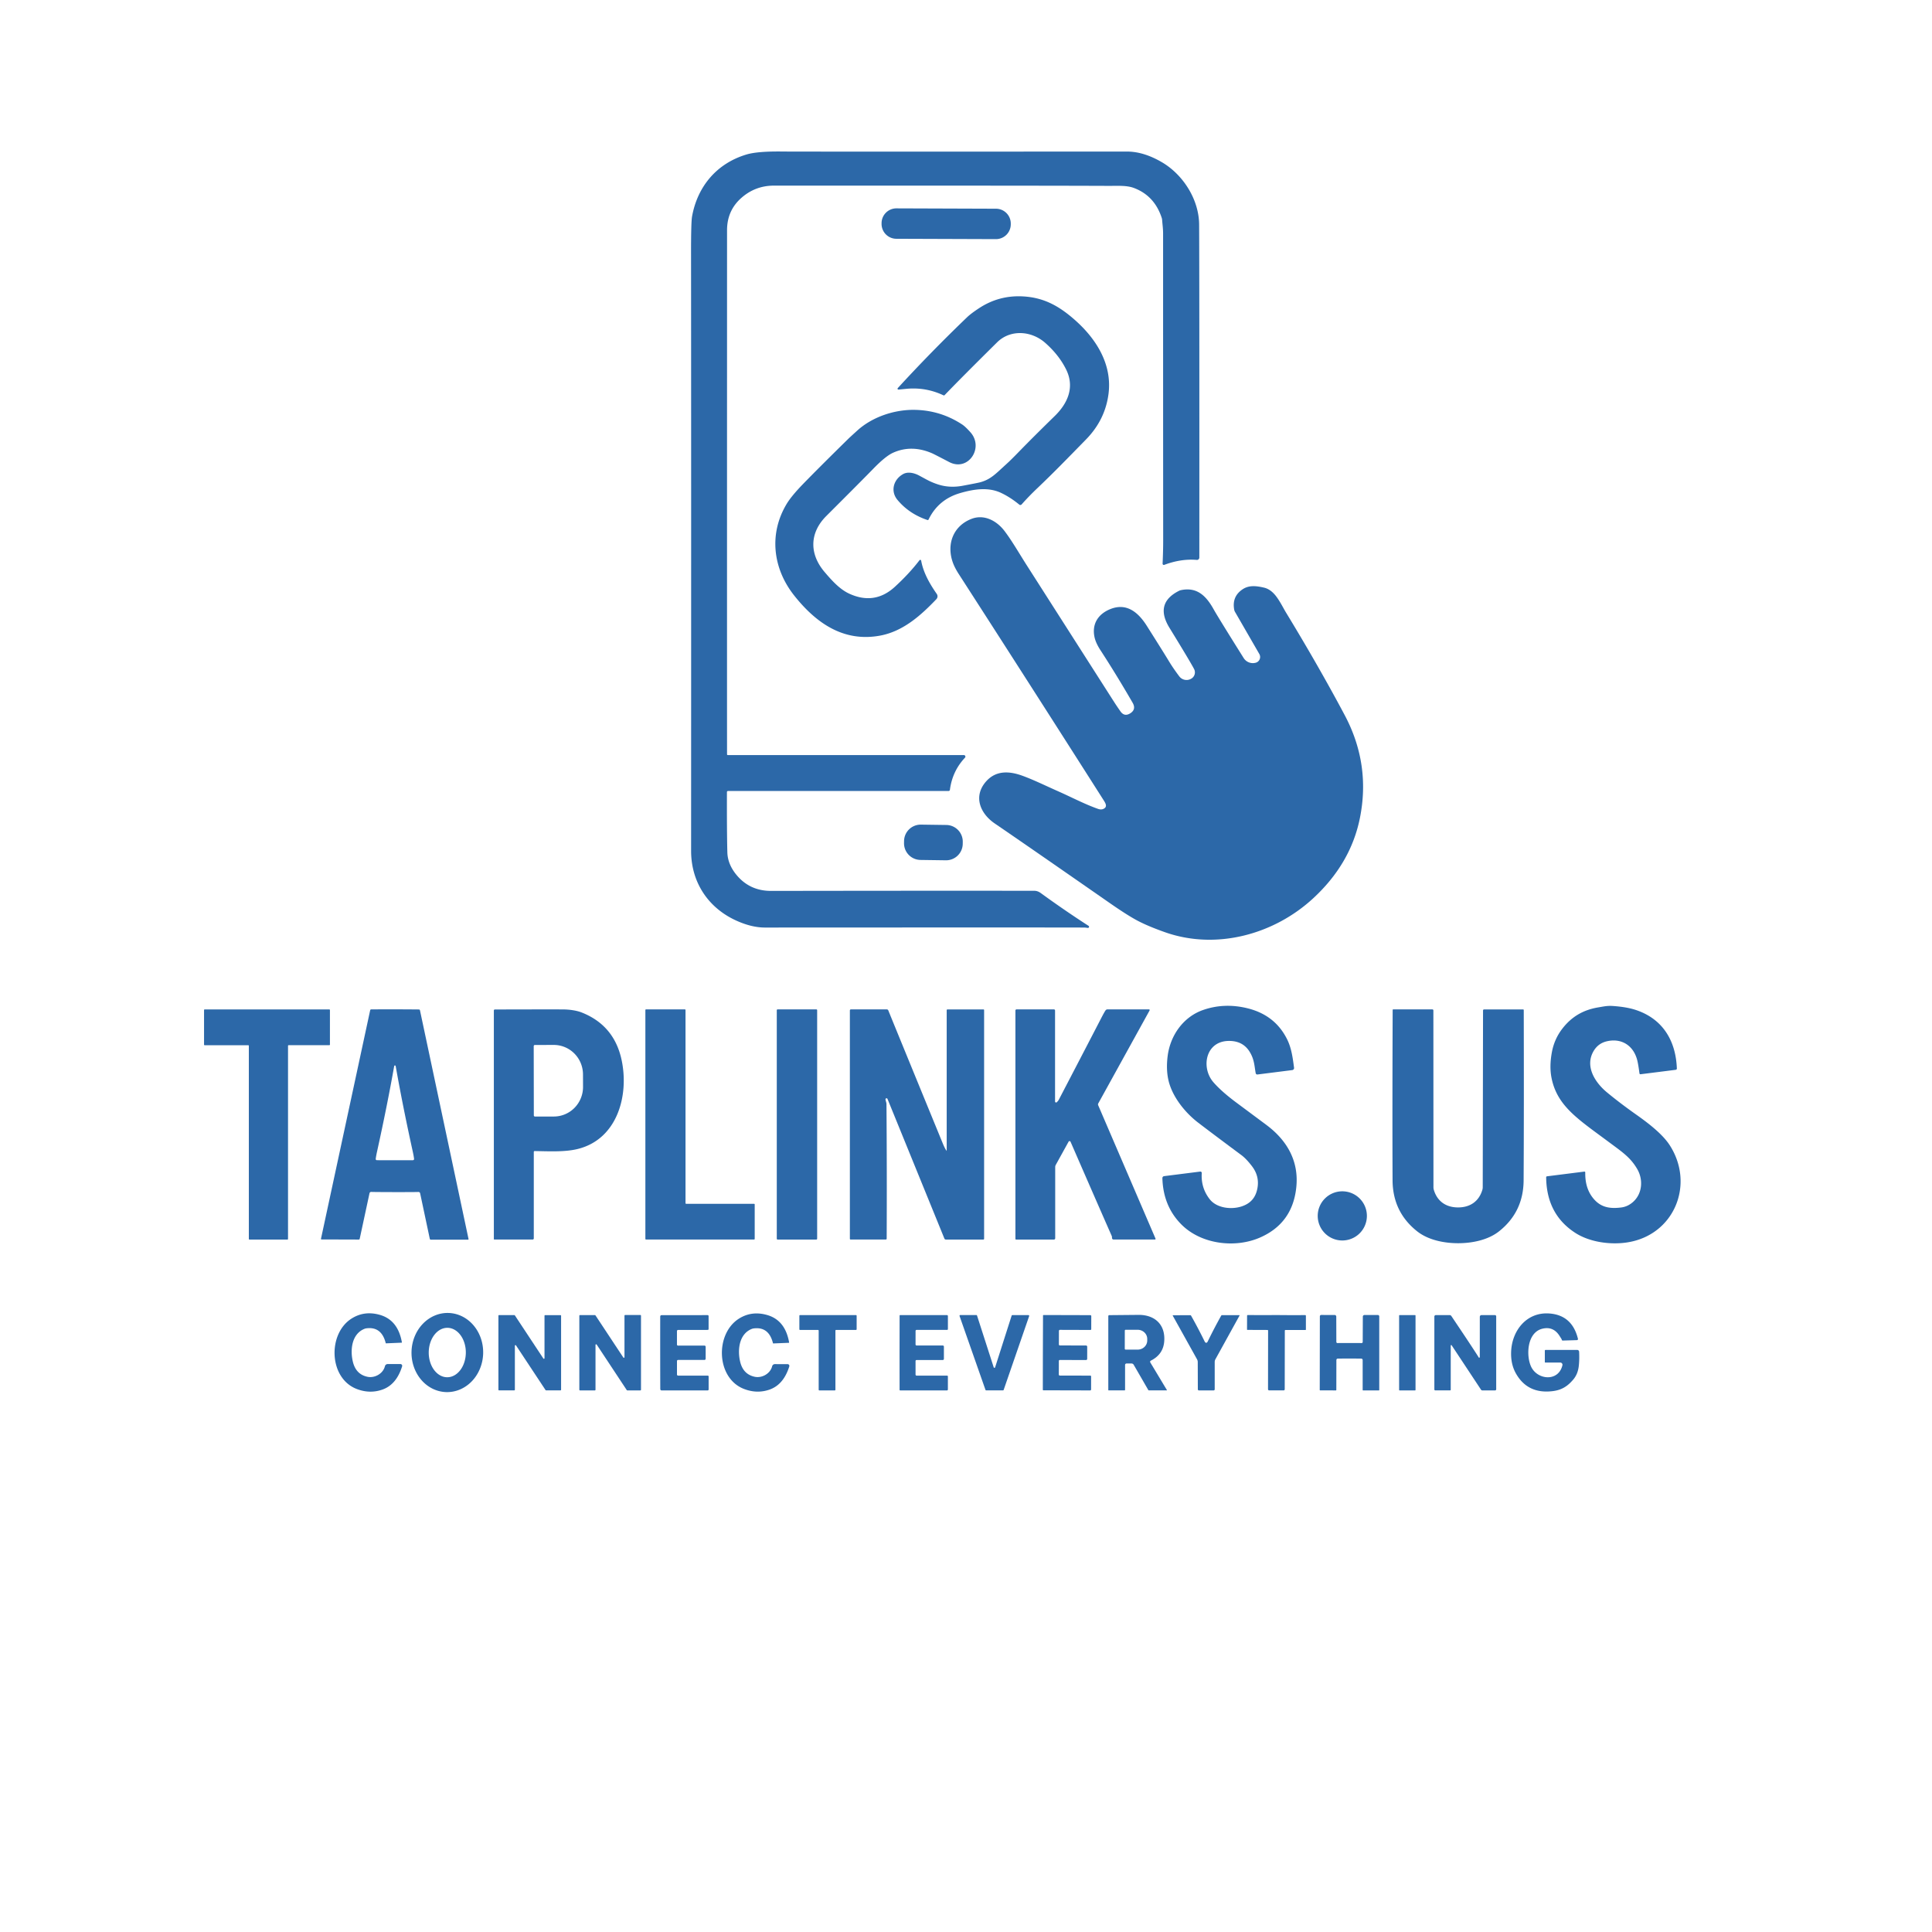
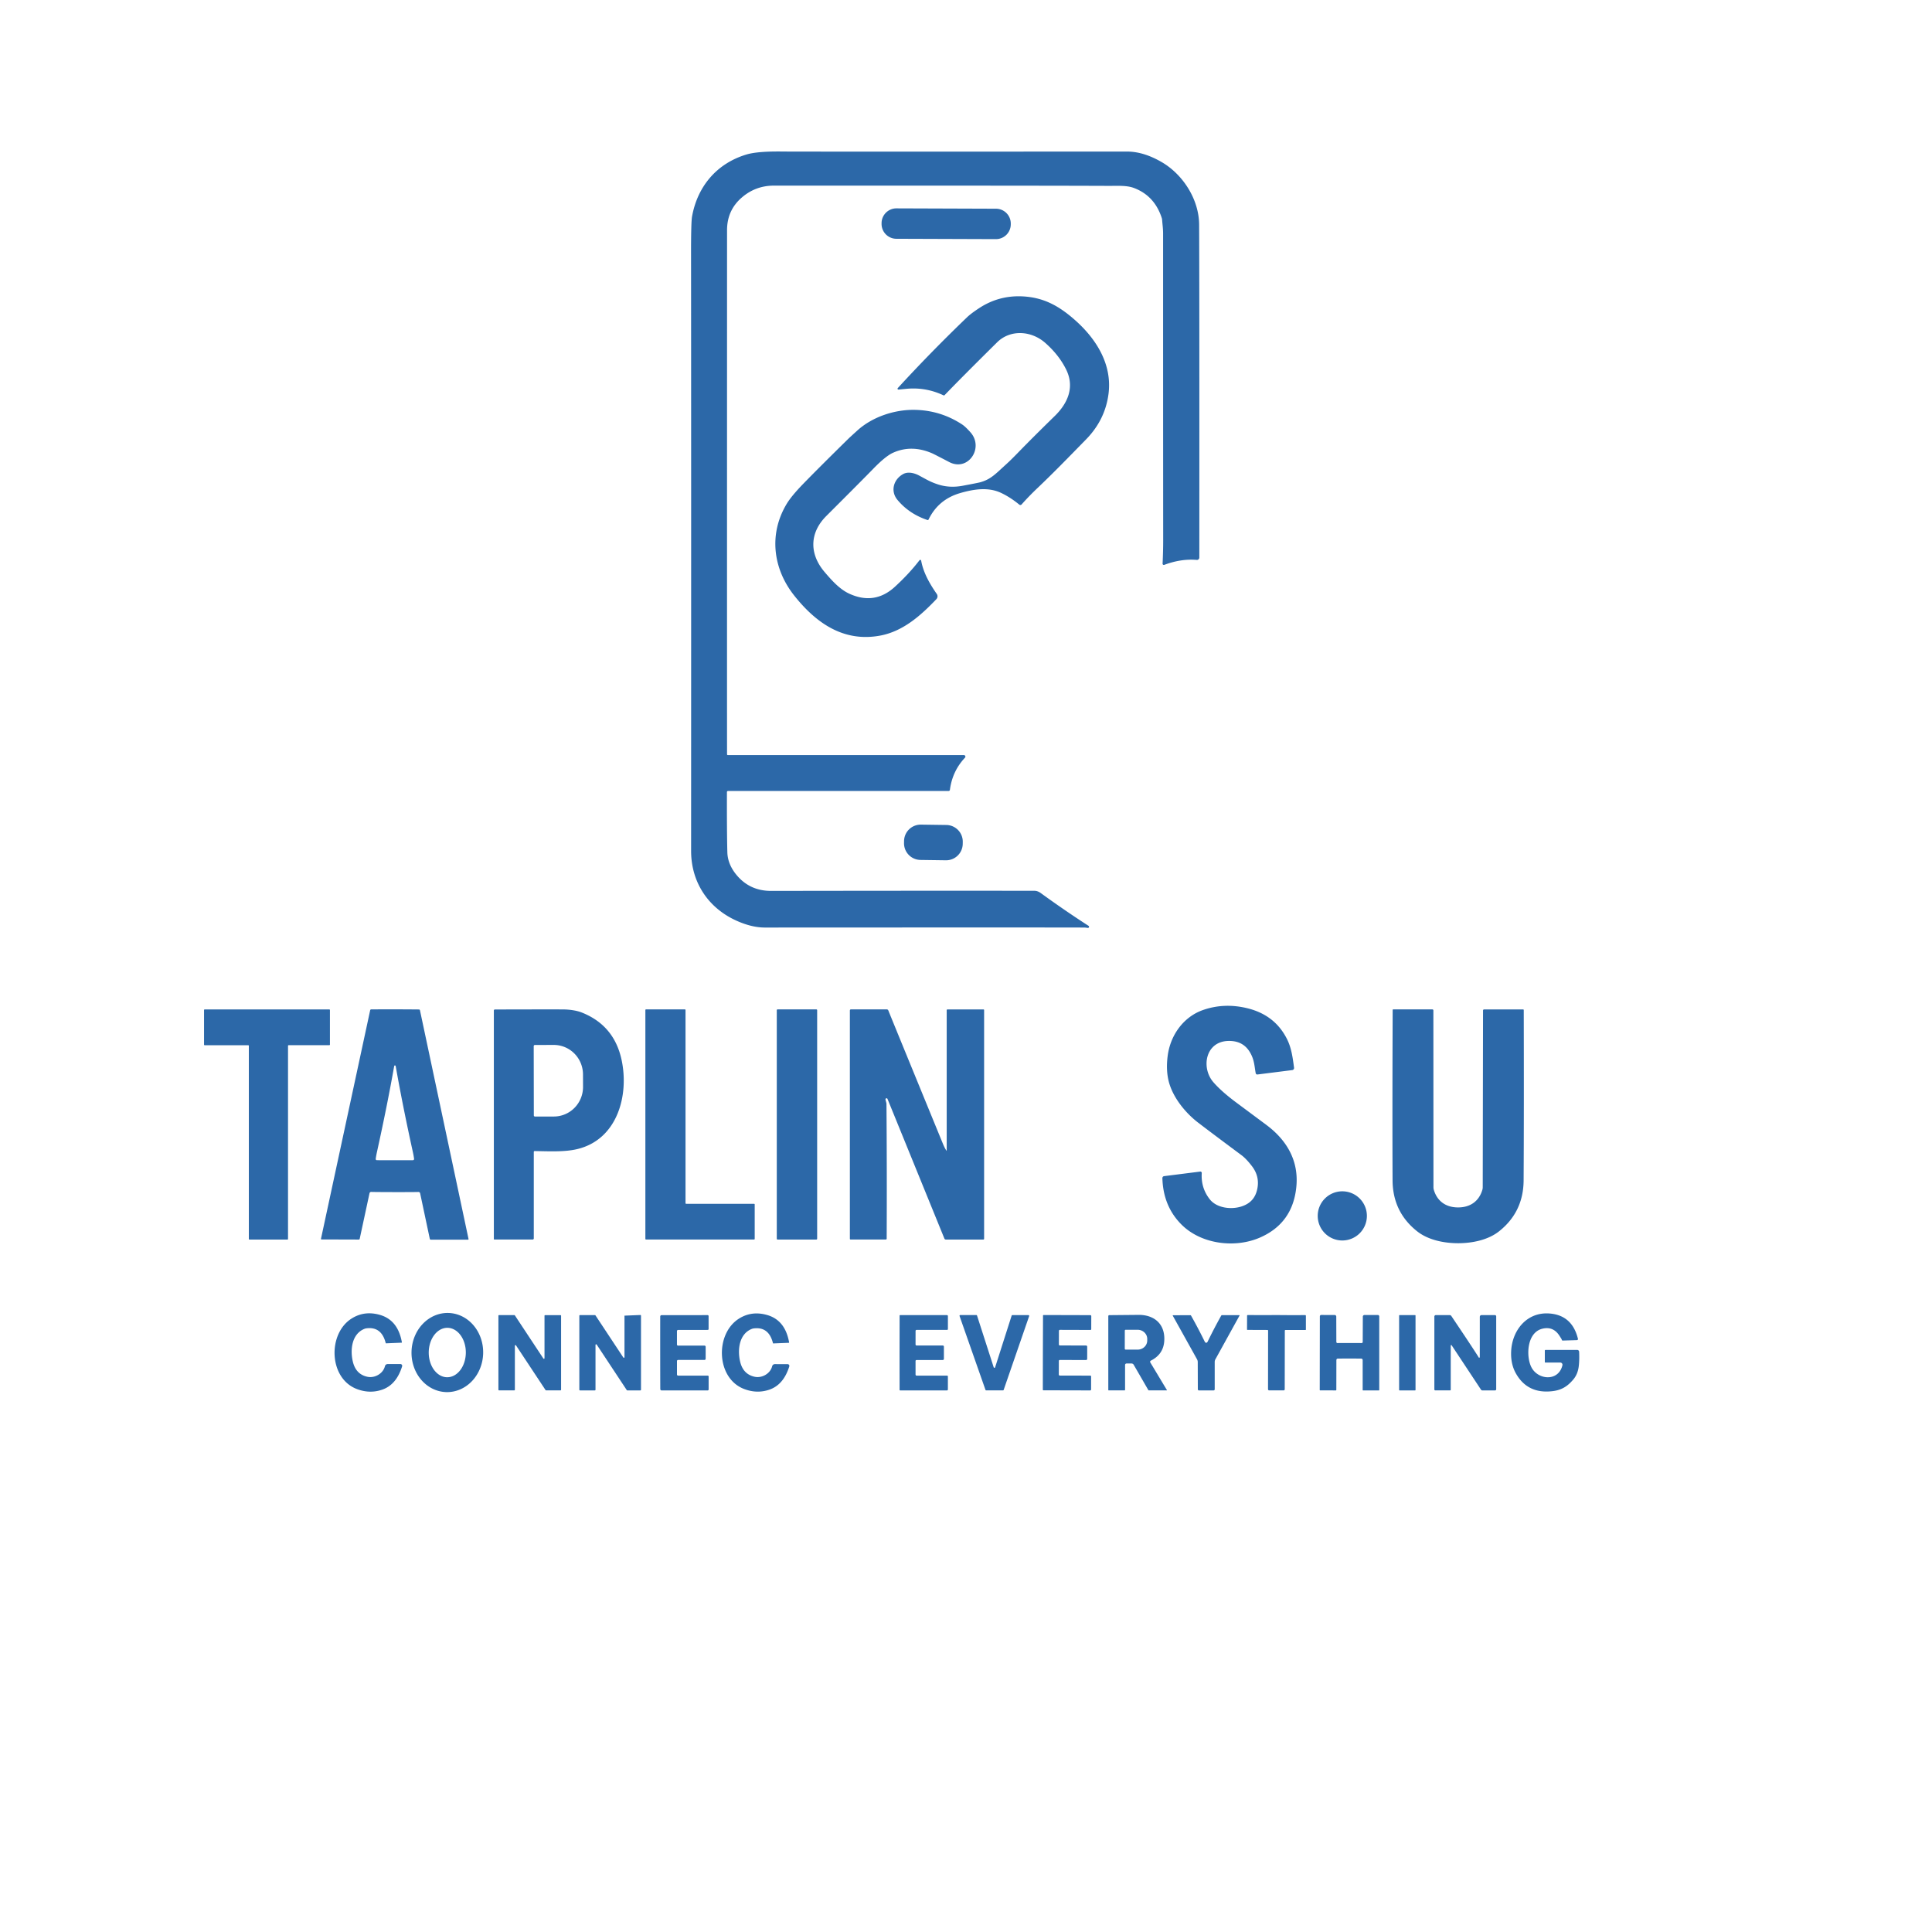
<svg xmlns="http://www.w3.org/2000/svg" version="1.1" viewBox="0.00 0.00 1024.00 1024.00">
  <g fill="#2c68a8">
    <path d="   M 385.35 399.82   A 0.39 0.39 0.0 0 0 385.74 400.21   L 510.86 400.21   A 0.82 0.82 0.0 0 1 511.46 401.59   Q 504.77 408.70 503.47 418.63   A 0.72 0.72 0.0 0 1 502.76 419.25   L 385.85 419.25   A 0.56 0.55 -0.0 0 0 385.29 419.80   Q 385.23 440.60 385.51 451.70   Q 385.67 457.95 390.20 463.53   Q 397.25 472.22 408.73 472.20   Q 495.31 472.06 548.25 472.14   Q 549.98 472.14 551.64 473.35   Q 564.35 482.59 576.95 490.71   A 0.60 0.60 0.0 0 1 576.55 491.81   Q 575.12 491.63 574.98 491.63   Q 565.98 491.54 405.51 491.62   Q 398.47 491.63 390.43 488.02   C 375.34 481.26 366.30 467.58 366.30 451.00   Q 366.36 219.89 366.27 134.82   Q 366.25 117.80 366.81 114.71   C 369.72 98.62 380.05 86.55 395.68 81.88   Q 401.53 80.13 414.78 80.31   Q 422.41 80.41 597.30 80.33   Q 606.13 80.32 615.81 85.97   C 627.05 92.53 635.48 105.72 635.56 119.00   Q 635.73 145.12 635.67 295.52   A 1.26 1.26 0.0 0 1 634.30 296.77   C 628.38 296.25 622.54 297.34 617.08 299.39   A 0.65 0.65 0.0 0 1 616.20 298.75   Q 616.52 291.94 616.51 286.00   Q 616.46 212.62 616.46 123.65   C 616.46 121.08 616.11 118.85 615.95 116.51   A 4.08 3.75 36.9 0 0 615.79 115.64   Q 611.99 103.79 601.06 99.65   C 597.16 98.17 592.49 98.54 587.50 98.52   Q 548.03 98.35 410.25 98.38   Q 400.31 98.38 392.93 104.90   Q 385.35 111.60 385.35 122.01   Q 385.32 388.53 385.35 399.82   Z" />
    <path d="   M 535.729 118.909   A 7.86 7.86 0.0 0 1 527.842 126.742   L 475.082 126.558   A 7.86 7.86 0.0 0 1 467.25 118.671   L 467.251 118.27   A 7.86 7.86 0.0 0 1 475.138 110.438   L 527.898 110.622   A 7.86 7.86 0.0 0 1 535.731 118.51   L 535.729 118.909   Z" />
    <path d="   M 476.21 206.48   A 0.47 0.46 -70.5 0 1 475.84 205.70   Q 493.49 186.46 512.61 168.11   Q 514.70 166.11 519.04 163.27   Q 529.58 156.39 542.24 157.10   C 553.20 157.71 561.25 162.10 569.80 169.67   C 580.99 179.58 589.52 193.02 587.55 208.65   Q 585.80 222.49 575.66 232.87   C 564.61 244.17 558.65 250.33 549.89 258.68   Q 545.29 263.05 541.48 267.36   A 0.90 0.89 -49.2 0 1 540.24 267.46   Q 535.44 263.52 530.56 261.23   C 523.88 258.10 516.30 259.18 508.84 261.36   Q 497.30 264.74 492.15 275.38   A 0.48 0.47 -66.8 0 1 491.57 275.62   Q 481.84 272.36 475.67 264.95   C 471.78 260.27 473.61 254.03 478.73 251.24   C 481.31 249.84 484.71 250.73 487.15 252.04   C 491.32 254.28 493.09 255.41 497.02 256.71   Q 503.24 258.78 510.25 257.46   Q 518.18 255.97 519.40 255.65   C 525.14 254.14 527.87 250.98 533.14 246.22   Q 535.75 243.86 539.54 239.95   Q 547.38 231.87 559.02 220.51   C 565.88 213.82 569.76 205.24 565.04 195.76   Q 561.24 188.12 554.01 181.74   C 546.62 175.22 535.50 174.50 528.48 181.45   Q 509.13 200.60 500.67 209.42   A 0.54 0.53 -54.7 0 1 500.06 209.53   Q 490.66 205.08 480.26 206.10   Q 476.59 206.46 476.21 206.48   Z" />
    <path d="   M 488.24 297.15   C 489.41 303.71 492.98 309.74 496.50 314.79   A 2.21 2.20 -40.7 0 1 496.29 317.58   C 488.38 325.85 478.93 334.55 466.57 336.87   C 447.11 340.51 432.47 330.20 420.91 315.60   C 409.59 301.30 407.40 282.85 417.01 266.98   Q 419.56 262.78 425.83 256.33   Q 434.13 247.79 449.85 232.35   Q 450.33 231.88 454.37 228.21   C 462.49 220.83 474.17 217.12 484.51 217.23   Q 498.43 217.39 509.99 225.00   Q 511.66 226.10 514.35 229.11   C 521.69 237.31 513.17 250.16 503.09 244.89   Q 495.05 240.69 494.02 240.25   Q 483.14 235.55 473.33 239.97   Q 469.37 241.75 462.87 248.44   Q 456.81 254.67 437.96 273.49   C 428.89 282.55 429.00 293.75 437.07 303.20   C 440.97 307.77 445.07 312.35 450.19 314.69   Q 463.61 320.82 474.33 310.99   Q 481.95 304.00 487.35 296.93   A 0.50 0.50 0.0 0 1 488.24 297.15   Z" />
-     <path d="   M 598.93 378.15   Q 602.39 376.06 600.30 372.45   Q 591.74 357.64 583.31 344.69   Q 580.79 340.82 580.12 337.72   C 578.62 330.76 582.00 325.48 588.42 322.86   C 596.91 319.41 603.11 324.25 607.80 331.66   Q 616.47 345.36 619.55 350.45   Q 621.80 354.18 625.05 358.49   A 4.81 4.81 0.0 0 0 631.08 359.88   L 631.24 359.79   A 3.84 3.83 62.7 0 0 632.89 354.60   Q 630.80 350.60 619.84 332.75   Q 611.84 319.72 624.88 313.16   A 4.48 4.09 22.8 0 1 625.92 312.79   C 634.26 311.03 639.17 315.60 643.23 322.90   Q 645.50 326.99 659.18 348.79   A 5.74 5.73 -21.1 0 0 665.03 351.38   L 665.33 351.32   A 3.16 3.16 0.0 0 0 667.47 346.64   L 654.57 324.29   A 3.51 3.51 0.0 0 1 654.16 323.18   Q 652.85 316.08 658.74 312.25   C 662.15 310.04 666.04 310.55 669.96 311.46   Q 673.38 312.26 676.17 315.78   C 678.37 318.57 680.29 322.48 681.55 324.56   Q 698.96 353.17 712.71 379.02   Q 726.54 405.05 720.76 433.66   Q 715.90 457.68 696.17 475.98   C 675.24 495.40 644.55 503.66 617.43 494.08   Q 607.87 490.70 602.16 487.57   Q 596.90 484.69 588.29 478.70   Q 545.34 448.82 527.27 436.48   C 519.32 431.07 515.71 421.86 522.78 414.03   C 527.90 408.36 534.79 408.58 541.87 411.15   C 547.85 413.32 553.47 416.13 561.23 419.57   C 568.26 422.70 575.03 426.28 582.00 428.73   Q 583.57 429.28 584.77 428.76   C 587.11 427.74 586.03 425.84 585.07 424.33   Q 546.44 363.63 508.19 304.30   Q 505.83 300.64 504.84 297.62   C 501.71 288.11 505.36 278.70 514.92 275.01   C 521.65 272.41 528.30 276.04 532.39 281.41   C 536.31 286.55 540.13 293.22 544.09 299.43   Q 590.40 371.90 590.70 372.36   Q 592.07 374.48 593.88 377.06   Q 595.92 379.96 598.93 378.15   Z" />
    <path d="   M 510.271 447.267   A 8.83 8.83 0.0 0 1 501.319 455.973   L 487.86 455.785   A 8.83 8.83 0.0 0 1 479.154 446.833   L 479.169 445.773   A 8.83 8.83 0.0 0 1 488.121 437.067   L 501.58 437.255   A 8.83 8.83 0.0 0 1 510.286 446.207   L 510.271 447.267   Z" />
    <path d="   M 684.93 567.17   L 666.48 569.50   A 0.85 0.84 -8.8 0 1 665.55 568.83   C 664.84 565.10 664.90 561.80 662.51 557.75   Q 658.84 551.51 650.98 551.72   C 638.83 552.06 636.49 566.00 643.16 573.64   Q 647.46 578.58 655.37 584.45   Q 668.47 594.19 671.28 596.29   C 682.11 604.38 688.53 615.37 687.06 629.32   Q 685.07 648.39 667.84 655.92   C 654.64 661.70 636.66 659.51 626.20 649.03   Q 616.50 639.32 616.09 624.43   A 1.04 1.03 86.0 0 1 617.00 623.38   L 636.14 620.96   A 0.74 0.73 88.4 0 1 636.96 621.74   Q 636.44 629.53 641.15 635.58   C 644.89 640.39 652.69 641.22 658.13 639.41   C 662.77 637.87 665.51 634.85 666.45 629.84   Q 667.64 623.47 663.63 618.19   Q 660.56 614.15 657.91 612.19   Q 643.83 601.73 635.18 595.13   C 628.25 589.85 621.40 581.46 619.34 572.72   Q 617.98 566.95 618.87 559.81   C 620.24 548.73 627.24 538.99 637.54 535.36   Q 648.92 531.36 661.29 534.43   Q 675.90 538.06 682.25 550.96   C 684.48 555.50 685.16 560.46 685.88 565.94   A 1.10 1.10 0.0 0 1 684.93 567.17   Z" />
-     <path d="   M 888.18 567.02   L 869.53 569.37   A 0.51 0.51 0.0 0 1 868.95 568.93   Q 868.33 564.15 867.79 562.01   C 865.85 554.27 859.62 550.14 851.82 551.87   Q 847.23 552.88 844.79 556.83   C 839.75 565.01 845.36 573.68 851.62 578.89   Q 858.48 584.58 866.94 590.56   C 873.05 594.87 880.96 600.79 884.94 606.92   C 898.47 627.81 887.32 654.79 862.28 658.53   C 853.44 659.86 842.49 658.36 834.87 653.41   Q 819.68 643.55 819.50 623.97   A 0.51 0.50 86.1 0 1 819.93 623.47   L 839.73 620.97   A 0.44 0.44 0.0 0 1 840.22 621.42   Q 840.06 629.27 843.93 634.47   C 847.87 639.76 852.74 640.82 859.31 639.98   Q 862.71 639.55 865.49 637.11   C 870.52 632.70 871.00 625.24 867.80 619.68   C 864.17 613.40 859.76 610.55 852.37 605.05   C 836.57 593.28 825.37 586.31 822.37 571.45   Q 821.11 565.26 822.54 557.63   Q 823.84 550.66 828.13 545.14   C 833.09 538.75 839.28 535.22 847.19 533.92   C 849.80 533.49 851.82 533.00 854.64 533.18   Q 861.86 533.66 866.64 535.18   C 881.22 539.85 888.22 551.51 888.77 566.33   A 0.68 0.67 -4.7 0 1 888.18 567.02   Z" />
    <path d="   M 108.46 535.03   L 174.56 535.03   A 0.31 0.31 0.0 0 1 174.87 535.34   L 174.87 553.66   A 0.31 0.31 0.0 0 1 174.56 553.97   L 152.97 553.97   A 0.31 0.31 0.0 0 0 152.66 554.28   L 152.66 656.68   A 0.31 0.31 0.0 0 1 152.35 656.99   L 132.20 656.99   A 0.31 0.31 0.0 0 1 131.89 656.68   L 131.89 554.30   A 0.31 0.31 0.0 0 0 131.58 553.99   L 108.46 553.99   A 0.31 0.31 0.0 0 1 108.15 553.68   L 108.15 535.34   A 0.31 0.31 0.0 0 1 108.46 535.03   Z" />
    <path d="   M 209.40 534.97   Q 216.00 534.98 222.05 535.04   A 0.55 0.55 0.0 0 1 222.59 535.48   L 248.34 656.73   A 0.26 0.25 -6.3 0 1 248.09 657.04   L 228.29 657.04   A 0.50 0.49 83.3 0 1 227.81 656.65   L 222.68 632.47   A 0.89 0.88 82.5 0 0 221.78 631.77   Q 219.72 631.85 209.26 631.84   Q 198.81 631.82 196.74 631.74   A 0.89 0.88 -82.4 0 0 195.85 632.43   L 190.65 656.60   A 0.50 0.49 -83.2 0 1 190.17 656.99   L 170.37 656.93   A 0.26 0.25 6.5 0 1 170.12 656.62   L 196.20 535.44   A 0.55 0.55 0.0 0 1 196.74 535.00   Q 202.80 534.96 209.40 534.97   Z   M 209.31 614.95   Q 218.55 614.96 218.92 614.93   A 0.61 0.60 84.6 0 0 219.47 614.25   Q 219.30 612.76 218.80 610.48   Q 213.46 586.20 209.76 565.26   Q 209.67 564.70 209.33 564.70   Q 208.99 564.70 208.89 565.26   Q 205.18 586.20 199.82 610.47   Q 199.32 612.75 199.14 614.24   A 0.61 0.60 -84.6 0 0 199.69 614.92   Q 200.06 614.95 209.31 614.95   Z" />
    <path d="   M 282.33 656.98   L 261.97 656.98   A 0.22 0.22 0.0 0 1 261.75 656.76   L 261.75 535.58   A 0.53 0.53 0.0 0 1 262.28 535.05   Q 294.27 534.97 298.66 535.02   C 301.90 535.05 305.65 535.60 308.19 536.59   Q 325.50 543.37 329.45 561.75   C 333.49 580.58 327.22 603.85 306.13 609.00   C 299.22 610.70 290.51 610.18 283.38 610.09   A 0.46 0.45 0.0 0 0 282.92 610.54   L 282.92 656.38   A 0.60 0.59 90.0 0 1 282.33 656.98   Z   M 282.88 554.49   L 282.94 591.17   A 0.63 0.63 0.0 0 0 283.57 591.80   L 293.57 591.78   A 15.67 15.47 89.9 0 0 309.02 576.09   L 309.00 569.49   A 15.67 15.47 89.9 0 0 293.51 553.84   L 283.51 553.86   A 0.63 0.63 0.0 0 0 282.88 554.49   Z" />
    <path d="   M 342.40 535.00   L 363.00 535.00   A 0.34 0.34 0.0 0 1 363.34 535.34   L 363.34 637.70   A 0.34 0.34 0.0 0 0 363.68 638.04   L 399.67 638.04   A 0.34 0.34 0.0 0 1 400.01 638.38   L 400.01 656.63   A 0.34 0.34 0.0 0 1 399.67 656.97   L 342.40 656.97   A 0.34 0.34 0.0 0 1 342.06 656.63   L 342.06 535.34   A 0.34 0.34 0.0 0 1 342.40 535.00   Z" />
    <path d="   M 433.11 656.54   A 0.45 0.45 0.0 0 1 432.66 656.99   L 412.16 656.99   A 0.45 0.45 0.0 0 1 411.71 656.54   L 411.71 535.44   A 0.45 0.45 0.0 0 1 412.16 534.99   L 432.66 534.99   A 0.45 0.45 0.0 0 1 433.11 535.44   L 433.11 656.54   Z" />
    <path d="   M 469.35 582.51   C 469.23 582.95 469.84 584.36 469.85 585.16   Q 470.12 621.32 469.96 656.51   A 0.46 0.45 -90.0 0 1 469.51 656.97   L 450.81 656.97   A 0.36 0.36 0.0 0 1 450.45 656.61   L 450.45 535.56   A 0.57 0.57 0.0 0 1 451.02 534.99   L 470.01 534.99   A 0.88 0.87 79.1 0 1 470.82 535.54   Q 473.86 543.06 499.70 606.06   Q 500.78 608.70 501.72 609.98   A 0.03 0.03 0.0 0 0 501.77 609.96   L 501.77 535.41   A 0.39 0.39 0.0 0 1 502.16 535.02   L 521.28 535.02   A 0.32 0.32 0.0 0 1 521.60 535.34   L 521.60 656.58   A 0.41 0.41 0.0 0 1 521.19 656.99   L 501.32 656.99   A 0.83 0.83 0.0 0 1 500.55 656.47   L 470.39 582.44   A 0.55 0.55 0.0 0 0 469.35 582.51   Z" />
-     <path d="   M 609.31 535.55   L 582.10 584.85   A 1.09 1.05 -42.8 0 0 582.05 585.78   L 612.45 656.49   A 0.35 0.35 0.0 0 1 612.13 656.98   L 590.24 656.98   A 0.86 0.86 0.0 0 1 589.38 656.11   C 589.39 655.80 589.38 655.40 589.24 655.09   Q 582.69 640.26 567.41 605.15   A 0.58 0.57 47.6 0 0 566.38 605.10   L 559.58 617.41   A 2.47 2.42 -31.2 0 0 559.28 618.58   L 559.28 656.32   A 0.67 0.67 0.0 0 1 558.61 656.99   L 538.54 656.99   A 0.35 0.35 0.0 0 1 538.19 656.64   L 538.19 535.59   A 0.60 0.60 0.0 0 1 538.79 534.99   L 558.59 534.99   A 0.61 0.60 0.0 0 1 559.20 535.59   L 559.20 583.80   A 0.55 0.55 0.0 0 0 560.14 584.19   Q 560.89 583.45 561.17 582.91   Q 575.82 554.80 583.48 539.99   Q 585.37 536.33 585.99 535.49   A 1.23 1.22 -71.3 0 1 586.97 535.00   L 608.98 535.00   A 0.37 0.37 0.0 0 1 609.31 535.55   Z" />
    <path d="   M 772.81 639.96   C 779.21 639.97 783.89 636.72 785.68 630.63   A 4.91 4.73 54.3 0 0 785.88 629.27   L 786.04 535.56   A 0.54 0.54 0.0 0 1 786.58 535.02   L 807.29 535.02   A 0.34 0.33 -90.0 0 1 807.62 535.36   Q 807.76 590.21 807.55 625.58   Q 807.46 642.39 794.52 652.63   C 788.65 657.27 780.23 658.93 772.80 658.93   C 765.37 658.92 756.95 657.25 751.09 652.60   Q 738.16 642.35 738.09 625.54   Q 737.93 590.17 738.14 535.32   A 0.34 0.33 -89.9 0 1 738.47 534.98   L 759.18 535.00   A 0.54 0.54 0.0 0 1 759.72 535.54   L 759.76 629.25   A 4.91 4.73 -54.2 0 0 759.95 630.62   C 761.74 636.71 766.41 639.96 772.81 639.96   Z" />
    <path d="   M 724.48 644.45   A 13.03 13.03 0.0 0 1 711.45 657.48   A 13.03 13.03 0.0 0 1 698.42 644.45   A 13.03 13.03 0.0 0 1 711.45 631.42   A 13.03 13.03 0.0 0 1 724.48 644.45   Z" />
    <path d="   M 212.25 722.98   A 0.93 0.92 -81.2 0 1 213.13 724.19   Q 210.06 734.05 202.42 736.60   Q 195.88 738.80 189.08 736.19   C 174.23 730.50 173.59 706.95 186.33 698.87   Q 193.15 694.54 201.41 696.93   Q 210.92 699.69 213.01 711.44   A 0.18 0.17 82.8 0 1 212.85 711.65   L 204.63 712.00   A 0.19 0.18 -9.7 0 1 204.44 711.87   Q 202.23 703.01 194.23 704.04   A 4.04 3.83 29.4 0 0 193.23 704.29   C 186.38 706.99 185.53 715.49 187.02 721.72   Q 188.63 728.44 194.77 729.73   C 198.66 730.54 203.06 728.03 204.02 724.13   A 1.51 1.50 -83.1 0 1 205.48 722.98   L 212.25 722.98   Z" />
    <path d="   M 237.722 695.899   A 20.98 18.99 -88.3 0 1 256.082 717.433   A 20.98 18.99 -88.3 0 1 236.478 737.841   A 20.98 18.99 -88.3 0 1 218.118 716.307   A 20.98 18.99 -88.3 0 1 237.722 695.899   Z   M 237.139 703.77   A 13.10 9.83 -89.7 0 0 227.24 716.818   A 13.10 9.83 -89.7 0 0 237.001 729.97   A 13.10 9.83 -89.7 0 0 246.9 716.922   A 13.10 9.83 -89.7 0 0 237.139 703.77   Z" />
    <path d="   M 836.34 709.57   A 0.58 0.58 0.0 0 1 835.80 710.30   L 828.29 710.52   A 0.52 0.51 -88.5 0 1 827.76 709.96   Q 827.77 709.89 826.55 707.99   Q 823.22 702.81 817.41 704.27   C 809.30 706.30 808.78 718.66 811.56 724.44   C 814.92 731.45 826.01 732.47 828.11 723.63   A 1.17 1.17 0.0 0 0 826.97 722.18   L 819.05 722.18   A 0.26 0.26 0.0 0 1 818.79 721.92   L 818.79 715.86   A 0.39 0.38 -0.0 0 1 819.18 715.48   L 835.94 715.48   A 1.03 1.03 0.0 0 1 836.97 716.46   Q 837.18 720.70 836.77 724.16   Q 836.27 728.36 833.84 731.21   C 830.74 734.86 827.62 736.79 822.78 737.35   Q 809.60 738.89 803.43 727.89   Q 800.59 722.82 800.95 716.03   C 801.54 705.04 809.24 695.33 821.15 696.17   Q 833.25 697.03 836.34 709.57   Z" />
    <path d="   M 417.46 723.03   A 0.93 0.92 -81.1 0 1 418.34 724.23   Q 415.26 734.07 407.63 736.60   Q 401.10 738.78 394.32 736.16   C 379.51 730.45 378.92 706.95 391.65 698.91   Q 398.46 694.61 406.70 697.01   Q 416.19 699.78 418.25 711.51   A 0.18 0.17 83.0 0 1 418.09 711.72   L 409.88 712.05   A 0.19 0.18 -9.6 0 1 409.69 711.92   Q 407.51 703.08 399.52 704.09   A 4.04 3.82 29.6 0 0 398.52 704.33   C 391.68 707.01 390.82 715.49 392.29 721.71   Q 393.88 728.42 400.01 729.72   C 403.89 730.54 408.28 728.05 409.25 724.16   A 1.50 1.50 0.0 0 1 410.71 723.01   L 417.46 723.03   Z" />
    <path d="   M 500.29 716.99   Q 500.29 720.02 500.29 720.23   A 0.62 0.61 -0.0 0 1 499.67 720.84   L 485.78 720.84   A 0.52 0.52 0.0 0 0 485.26 721.36   L 485.26 728.55   A 0.56 0.55 -90.0 0 0 485.81 729.11   L 501.98 729.11   A 0.42 0.41 -0.0 0 1 502.40 729.52   L 502.40 736.45   A 0.50 0.50 0.0 0 1 501.90 736.95   L 477.10 736.95   A 0.30 0.30 0.0 0 1 476.80 736.65   Q 476.78 720.21 476.78 716.98   Q 476.79 713.76 476.81 697.32   A 0.30 0.30 0.0 0 1 477.11 697.02   L 501.91 697.03   A 0.50 0.50 0.0 0 1 502.41 697.53   L 502.41 704.46   A 0.42 0.41 0.0 0 1 501.99 704.87   L 485.82 704.86   A 0.56 0.55 -90.0 0 0 485.27 705.42   L 485.26 712.61   A 0.52 0.52 0.0 0 0 485.78 713.13   L 499.67 713.14   A 0.62 0.61 0.1 0 1 500.29 713.75   Q 500.29 713.96 500.29 716.99   Z" />
    <path d="   M 264.17 736.59   L 264.17 697.35   A 0.33 0.33 0.0 0 1 264.50 697.02   L 272.60 697.02   A 0.33 0.33 0.0 0 1 272.88 697.17   L 287.99 720.03   A 0.33 0.33 0.0 0 0 288.60 719.85   L 288.60 697.38   A 0.33 0.33 0.0 0 1 288.93 697.05   L 297.06 697.05   A 0.33 0.33 0.0 0 1 297.39 697.38   L 297.39 736.59   A 0.33 0.33 0.0 0 1 297.06 736.92   L 289.43 736.92   A 0.33 0.33 0.0 0 1 289.15 736.77   L 273.50 713.10   A 0.33 0.33 0.0 0 0 272.89 713.28   L 272.89 736.59   A 0.33 0.33 0.0 0 1 272.56 736.92   L 264.50 736.92   A 0.33 0.33 0.0 0 1 264.17 736.59   Z" />
-     <path d="   M 339.74 697.32   L 339.74 736.60   A 0.34 0.34 0.0 0 1 339.40 736.94   L 332.48 736.94   A 0.34 0.34 0.0 0 1 332.20 736.79   L 316.25 712.65   A 0.34 0.34 0.0 0 0 315.63 712.84   L 315.63 736.60   A 0.34 0.34 0.0 0 1 315.29 736.94   L 307.40 736.94   A 0.34 0.34 0.0 0 1 307.06 736.60   L 307.06 697.37   A 0.34 0.34 0.0 0 1 307.40 697.03   L 315.33 697.03   A 0.34 0.34 0.0 0 1 315.61 697.18   L 330.37 719.50   A 0.34 0.34 0.0 0 0 330.99 719.31   L 330.99 697.32   A 0.34 0.34 0.0 0 1 331.33 696.98   L 339.40 696.98   A 0.34 0.34 0.0 0 1 339.74 697.32   Z" />
+     <path d="   M 339.74 697.32   L 339.74 736.60   A 0.34 0.34 0.0 0 1 339.40 736.94   L 332.48 736.94   A 0.34 0.34 0.0 0 1 332.20 736.79   L 316.25 712.65   A 0.34 0.34 0.0 0 0 315.63 712.84   L 315.63 736.60   A 0.34 0.34 0.0 0 1 315.29 736.94   L 307.40 736.94   A 0.34 0.34 0.0 0 1 307.06 736.60   L 307.06 697.37   A 0.34 0.34 0.0 0 1 307.40 697.03   L 315.33 697.03   A 0.34 0.34 0.0 0 1 315.61 697.18   L 330.37 719.50   A 0.34 0.34 0.0 0 0 330.99 719.31   L 330.99 697.32   L 339.40 696.98   A 0.34 0.34 0.0 0 1 339.74 697.32   Z" />
    <path d="   M 374.02 717.00   Q 374.02 719.79 374.01 720.20   A 0.63 0.62 -88.9 0 1 373.39 720.80   L 359.39 720.80   A 0.58 0.58 0.0 0 0 358.81 721.38   L 358.81 728.51   A 0.60 0.60 0.0 0 0 359.41 729.11   L 375.14 729.11   A 0.45 0.45 0.0 0 1 375.59 729.56   L 375.59 736.44   A 0.51 0.51 0.0 0 1 375.08 736.95   L 350.64 736.95   A 0.67 0.67 0.0 0 1 349.97 736.30   Q 349.94 735.55 349.92 717.01   Q 349.91 698.47 349.94 697.72   A 0.67 0.67 0.0 0 1 350.62 697.07   L 375.06 697.04   A 0.51 0.51 0.0 0 1 375.57 697.55   L 375.57 704.43   A 0.45 0.45 0.0 0 1 375.13 704.88   L 359.40 704.90   A 0.60 0.60 0.0 0 0 358.80 705.50   L 358.80 712.63   A 0.58 0.58 0.0 0 0 359.39 713.21   L 373.39 713.19   A 0.63 0.62 88.9 0 1 374.01 713.79   Q 374.02 714.20 374.02 717.00   Z" />
-     <path d="   M 424.04 697.03   L 453.68 697.03   A 0.36 0.36 0.0 0 1 454.04 697.39   L 454.04 704.53   A 0.36 0.36 0.0 0 1 453.68 704.89   L 443.15 704.89   A 0.36 0.36 0.0 0 0 442.79 705.25   L 442.79 736.59   A 0.36 0.36 0.0 0 1 442.43 736.95   L 434.28 736.95   A 0.36 0.36 0.0 0 1 433.92 736.59   L 433.92 705.26   A 0.36 0.36 0.0 0 0 433.56 704.90   L 424.04 704.90   A 0.36 0.36 0.0 0 1 423.68 704.54   L 423.68 697.39   A 0.36 0.36 0.0 0 1 424.04 697.03   Z" />
    <path d="   M 522.32 736.66   L 508.59 697.53   A 0.40 0.40 0.0 0 1 508.96 697.00   L 517.47 697.00   A 0.40 0.40 0.0 0 1 517.85 697.28   L 526.68 724.70   A 0.40 0.40 0.0 0 0 527.44 724.70   L 536.19 697.32   A 0.40 0.40 0.0 0 1 536.57 697.04   L 545.09 697.04   A 0.40 0.40 0.0 0 1 545.47 697.57   L 531.97 736.66   A 0.40 0.40 0.0 0 1 531.59 736.93   L 522.69 736.93   A 0.40 0.40 0.0 0 1 522.32 736.66   Z" />
    <path d="   M 552.75 716.94   Q 552.76 713.72 552.82 697.29   A 0.30 0.30 0.0 0 1 553.12 696.99   L 577.90 697.06   A 0.50 0.50 0.0 0 1 578.40 697.56   L 578.38 704.49   A 0.42 0.41 0.2 0 1 577.96 704.90   L 561.80 704.85   A 0.56 0.55 -89.8 0 0 561.25 705.41   L 561.23 712.59   A 0.52 0.52 0.0 0 0 561.75 713.11   L 575.63 713.15   A 0.62 0.61 0.2 0 1 576.24 713.76   Q 576.24 713.97 576.24 717.00   Q 576.23 720.03 576.23 720.24   A 0.62 0.61 0.1 0 1 575.61 720.85   L 561.73 720.81   A 0.52 0.52 0.0 0 0 561.21 721.33   L 561.19 728.51   A 0.56 0.55 -89.9 0 0 561.74 729.08   L 577.89 729.11   A 0.42 0.41 0.1 0 1 578.31 729.52   L 578.30 736.45   A 0.50 0.50 0.0 0 1 577.80 736.95   L 553.02 736.89   A 0.30 0.30 0.0 0 1 552.72 736.59   Q 552.74 720.16 552.75 716.94   Z" />
    <path d="   M 618.42 736.92   L 608.87 736.92   A 0.26 0.24 -13.8 0 1 608.65 736.80   L 600.88 723.35   A 1.32 1.32 0.0 0 0 599.73 722.68   L 597.08 722.68   A 0.78 0.77 -90.0 0 0 596.31 723.46   L 596.31 736.66   A 0.27 0.27 0.0 0 1 596.04 736.93   L 587.62 736.93   A 0.20 0.20 0.0 0 1 587.42 736.73   L 587.42 697.58   A 0.52 0.52 0.0 0 1 587.93 697.06   Q 603.93 696.91 603.98 696.91   C 612.42 697.09 617.80 702.36 617.05 711.12   Q 616.46 717.91 609.95 721.18   A 0.67 0.66 61.3 0 0 609.68 722.12   L 618.50 736.79   A 0.09 0.08 -15.0 0 1 618.42 736.92   Z   M 596.17 705.26   L 596.15 714.86   A 0.46 0.46 0.0 0 0 596.61 715.32   L 602.96 715.33   A 5.09 4.84 0.1 0 0 608.06 710.50   L 608.06 709.66   A 5.09 4.84 0.1 0 0 602.98 704.81   L 596.63 704.80   A 0.46 0.46 0.0 0 0 596.17 705.26   Z" />
    <path d="   M 639.31 711.71   Q 639.78 711.71 640.17 710.91   Q 643.52 704.00 647.28 697.29   A 0.47 0.46 13.8 0 1 647.69 697.05   L 656.85 697.05   A 0.15 0.15 0.0 0 1 656.98 697.28   L 644.19 720.45   A 3.05 3.02 -31.0 0 0 643.82 721.90   L 643.82 736.37   A 0.57 0.56 -89.9 0 1 643.25 736.94   Q 642.83 736.94 639.35 736.95   Q 635.87 736.95 635.45 736.95   A 0.57 0.56 89.7 0 1 634.88 736.38   L 634.83 721.91   A 3.05 3.02 30.8 0 0 634.46 720.47   L 621.59 697.34   A 0.15 0.15 0.0 0 1 621.72 697.11   L 630.88 697.08   A 0.47 0.46 -14.0 0 1 631.29 697.32   Q 635.07 704.01 638.44 710.91   Q 638.84 711.71 639.31 711.71   Z" />
    <path d="   M 676.56 697.00   Q 684.31 697.09 691.79 697.03   A 0.36 0.36 0.0 0 1 692.15 697.39   L 692.15 704.71   A 0.22 0.21 0.0 0 1 691.93 704.92   L 681.33 704.92   A 0.35 0.35 0.0 0 0 680.98 705.27   L 680.93 736.36   A 0.58 0.58 0.0 0 1 680.44 736.93   Q 680.40 736.94 676.50 736.93   Q 672.61 736.93 672.57 736.92   A 0.58 0.58 0.0 0 1 672.08 736.35   L 672.12 705.26   A 0.35 0.35 0.0 0 0 671.77 704.91   L 661.17 704.87   A 0.22 0.21 0.2 0 1 660.95 704.66   L 660.98 697.34   A 0.36 0.36 0.0 0 1 661.34 696.99   Q 668.82 697.07 676.56 697.00   Z" />
    <path d="   M 715.28 711.83   Q 721.13 711.83 721.63 711.86   A 0.61 0.60 -88.0 0 0 722.27 711.26   L 722.33 697.83   A 0.86 0.85 -0.0 0 1 723.19 696.98   L 730.31 696.98   A 0.72 0.72 0.0 0 1 731.03 697.70   L 731.03 736.74   A 0.21 0.21 0.0 0 1 730.82 736.95   L 722.48 736.95   A 0.24 0.24 0.0 0 1 722.24 736.71   L 722.24 720.85   A 0.77 0.76 1.2 0 0 721.51 720.09   Q 720.78 720.06 715.27 720.06   Q 709.77 720.06 709.04 720.08   A 0.77 0.76 -1.1 0 0 708.31 720.84   L 708.28 736.70   A 0.24 0.24 0.0 0 1 708.04 736.94   L 699.70 736.93   A 0.21 0.21 0.0 0 1 699.49 736.72   L 699.55 697.68   A 0.72 0.72 0.0 0 1 700.27 696.96   L 707.39 696.97   A 0.86 0.85 0.1 0 1 708.25 697.82   L 708.29 711.25   A 0.61 0.60 88.1 0 0 708.93 711.86   Q 709.43 711.82 715.28 711.83   Z" />
    <path d="   M 750.26 736.69   A 0.26 0.26 0.0 0 1 750.00 736.95   L 741.82 736.95   A 0.26 0.26 0.0 0 1 741.56 736.69   L 741.56 697.29   A 0.26 0.26 0.0 0 1 741.82 697.03   L 750.00 697.03   A 0.26 0.26 0.0 0 1 750.26 697.29   L 750.26 736.69   Z" />
    <path d="   M 783.90 719.64   A 0.39 0.39 0.0 0 0 784.32 719.25   L 784.33 697.92   A 0.89 0.89 0.0 0 1 785.22 697.03   L 792.34 697.03   A 0.68 0.67 -0.0 0 1 793.02 697.70   L 793.02 736.34   A 0.62 0.61 -0.0 0 1 792.40 736.95   L 785.68 736.95   A 0.85 0.84 -16.5 0 1 784.97 736.57   L 769.39 713.01   A 0.26 0.26 0.0 0 0 768.92 713.15   L 768.92 736.63   A 0.30 0.30 0.0 0 1 768.62 736.93   L 760.70 736.93   A 0.47 0.46 -90.0 0 1 760.24 736.46   L 760.24 697.80   A 0.78 0.77 -0.0 0 1 761.02 697.03   L 768.34 697.03   A 1.08 1.08 0.0 0 1 769.24 697.51   Q 781.23 715.35 783.73 719.42   Q 783.86 719.64 783.90 719.64   Z" />
  </g>
</svg>